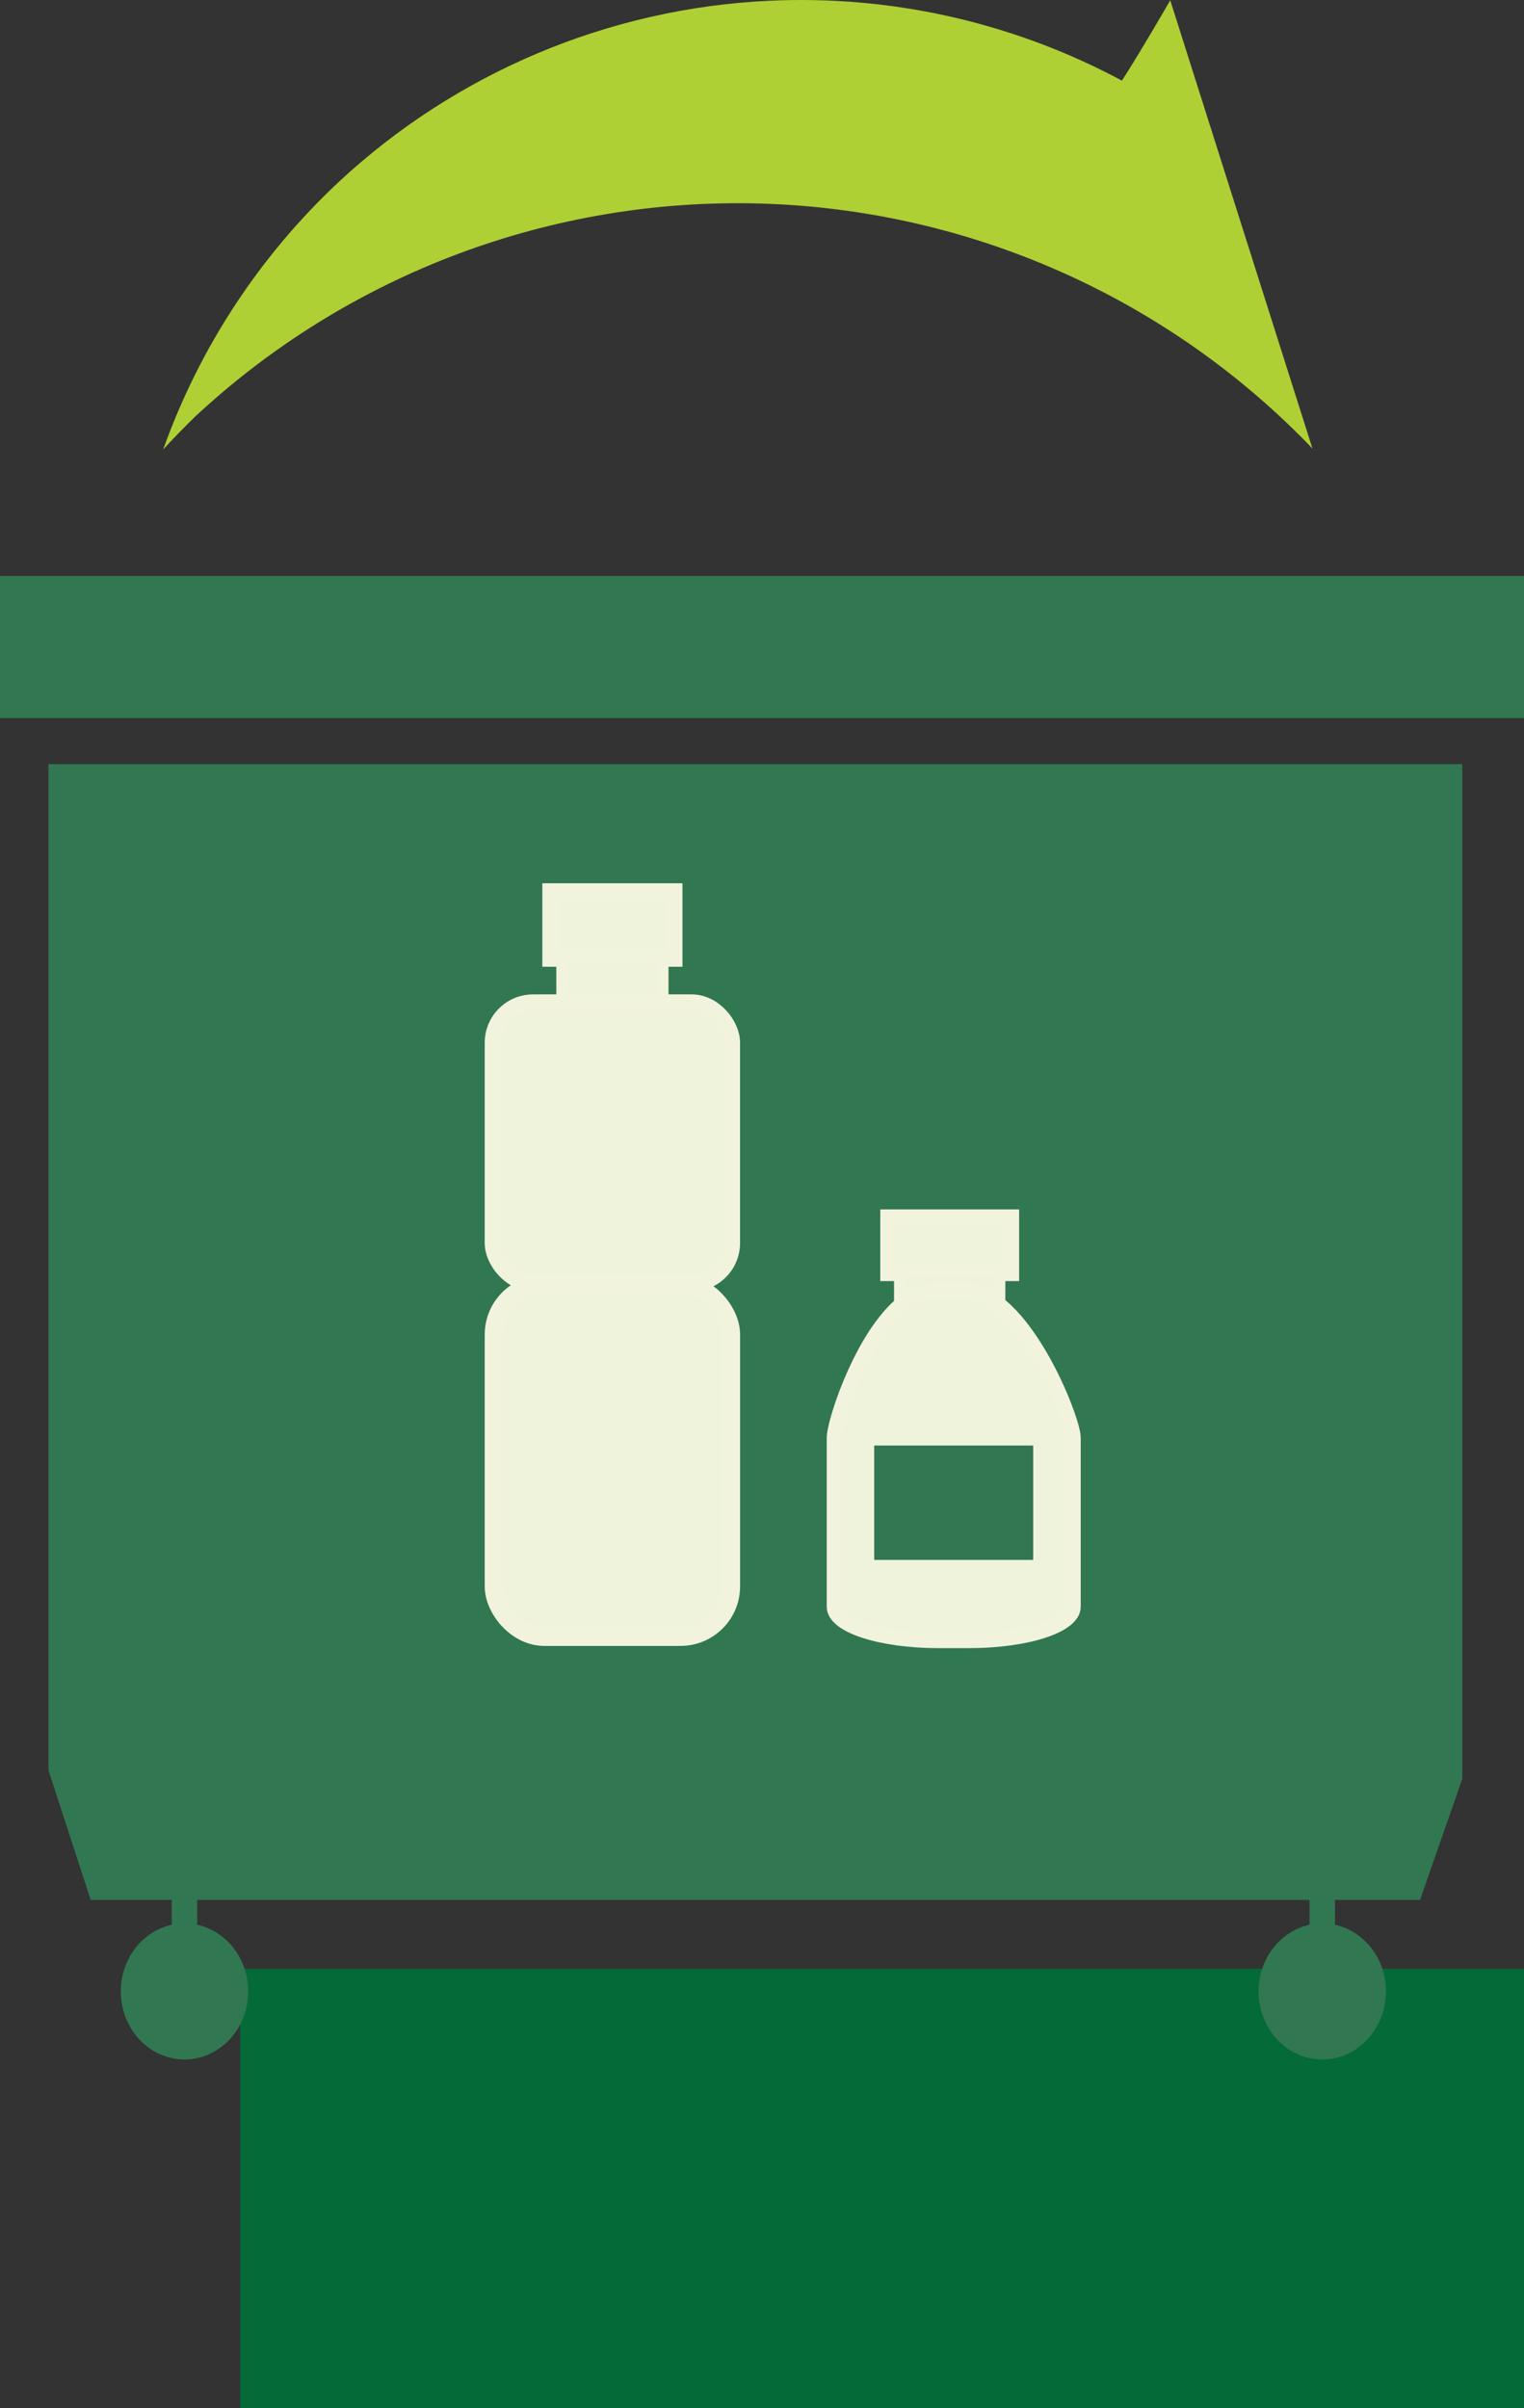
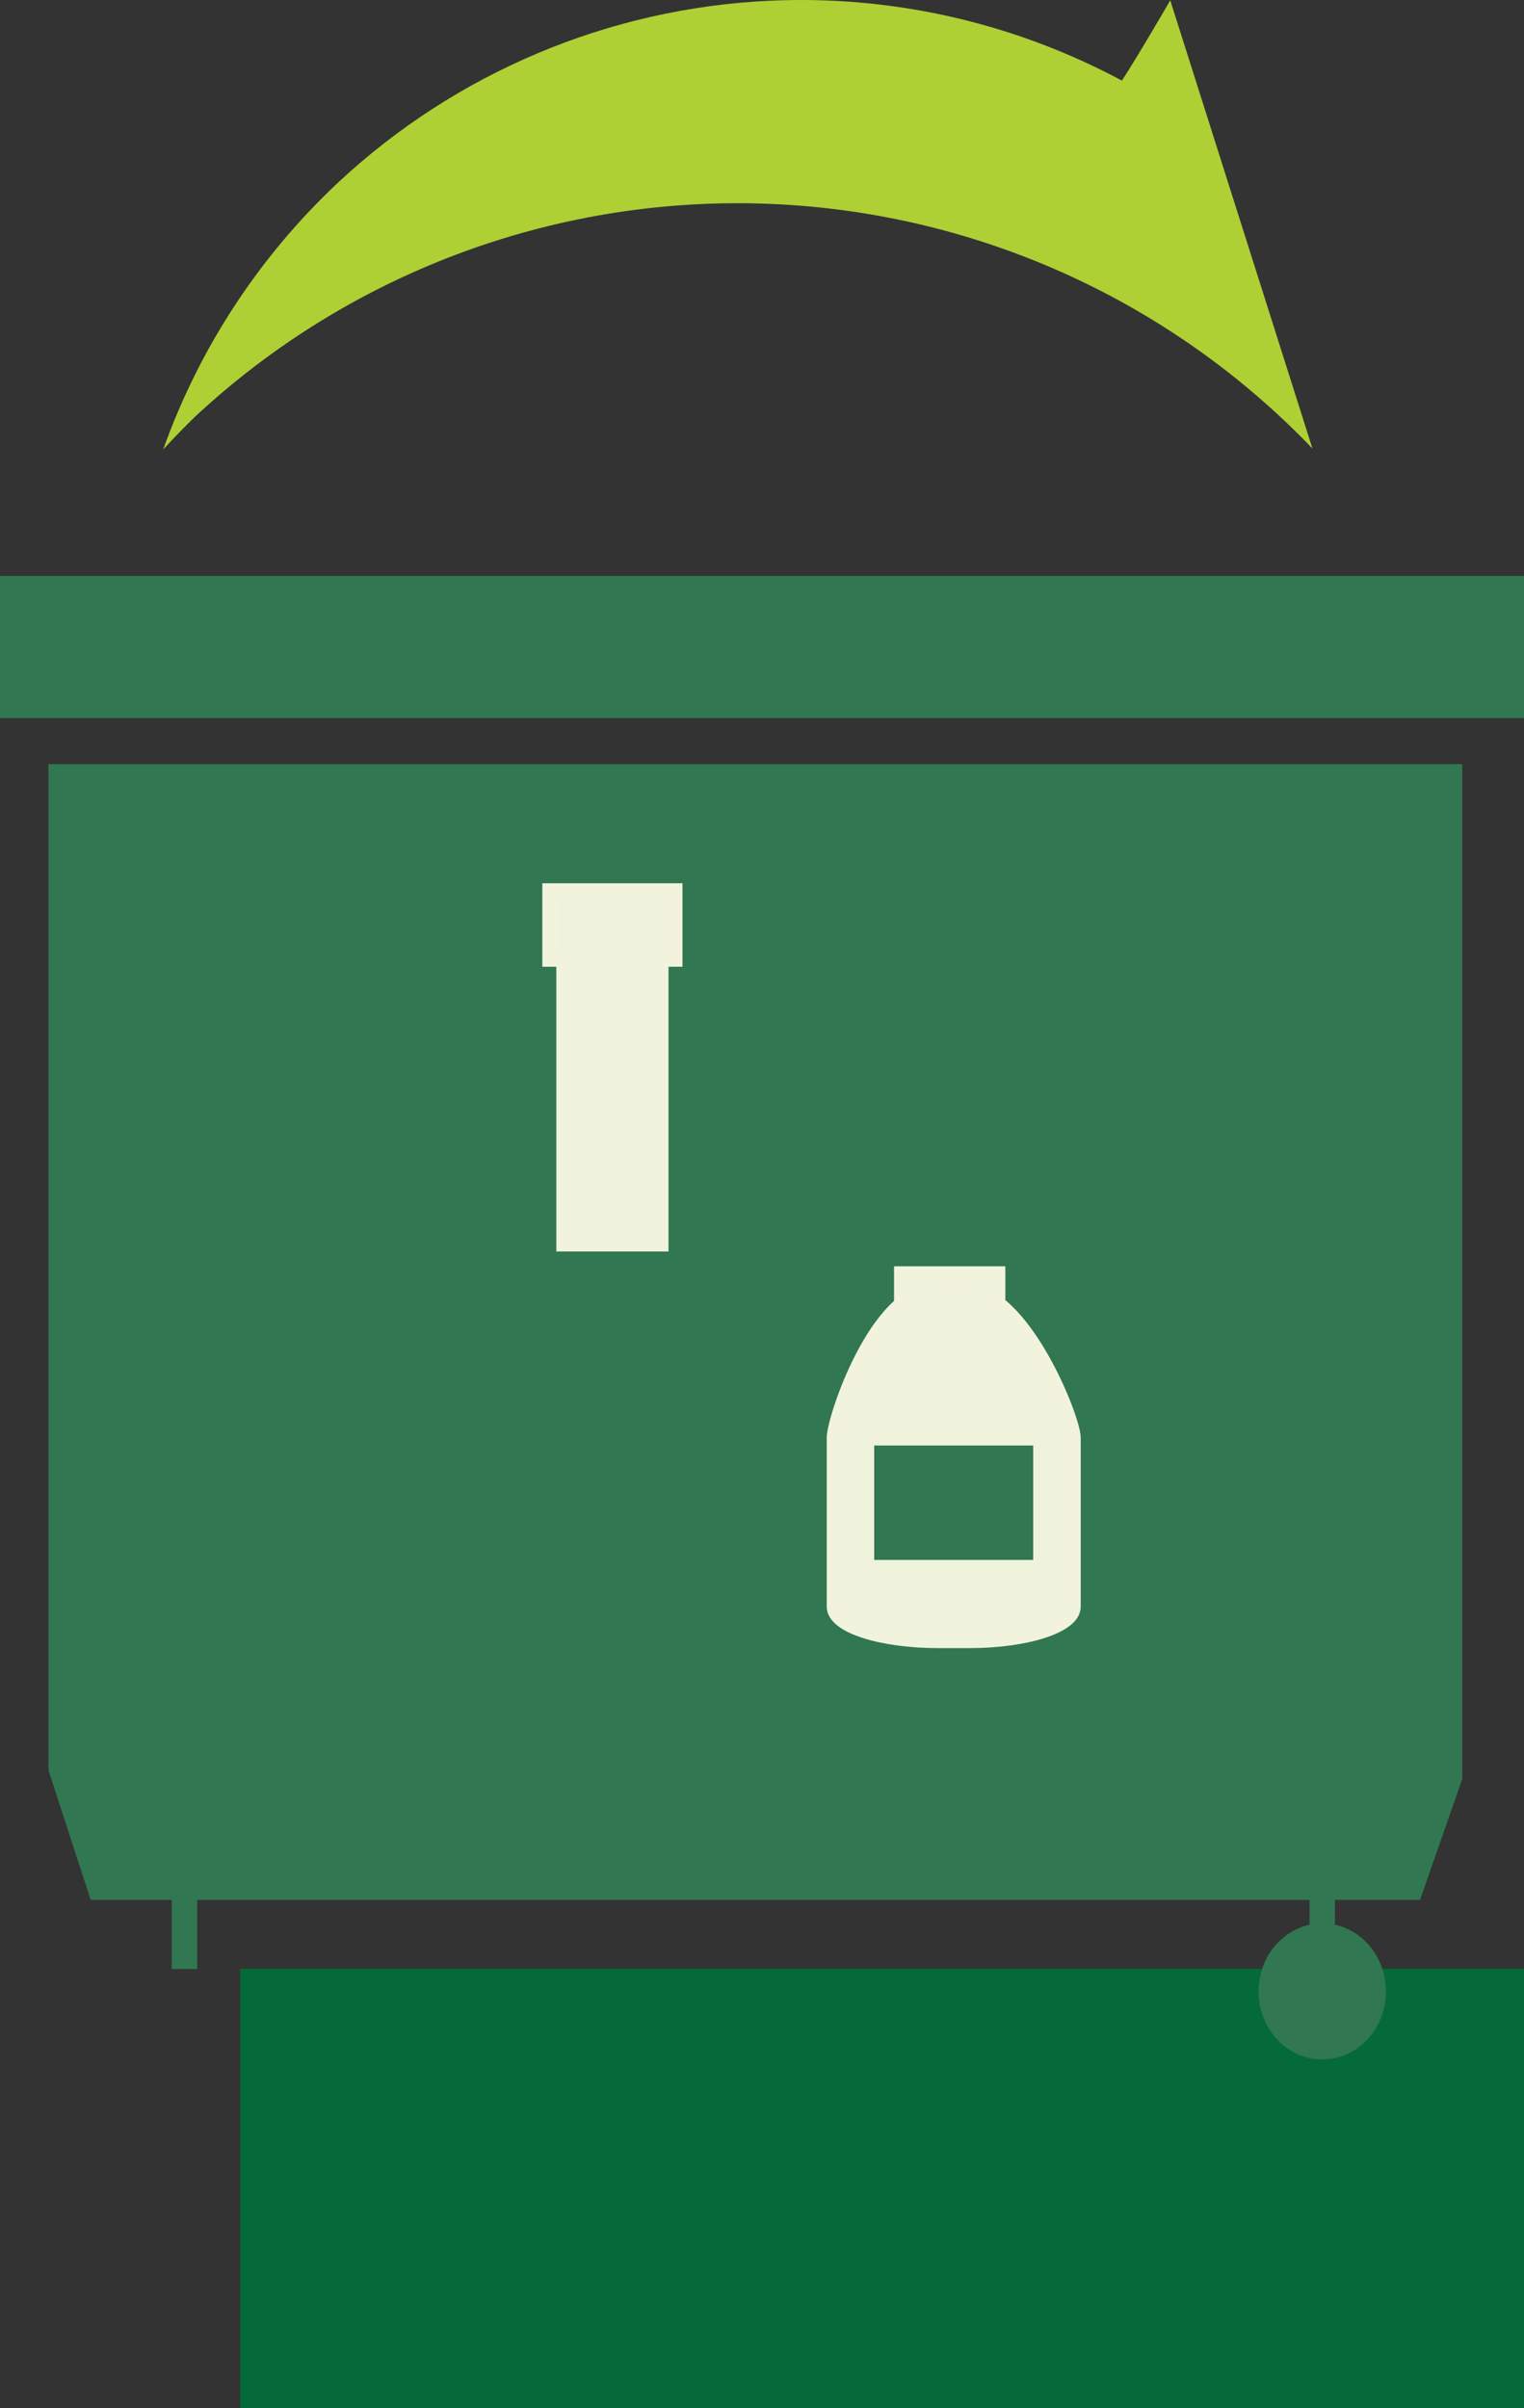
<svg xmlns="http://www.w3.org/2000/svg" xmlns:ns1="http://sodipodi.sourceforge.net/DTD/sodipodi-0.dtd" xmlns:ns2="http://www.inkscape.org/namespaces/inkscape" width="38.33mm" height="60.561mm" viewBox="0 0 38.33 60.561" version="1.1" id="svg2229" ns1:docname="plast.svg" ns2:version="0.92.2 (5c3e80d, 2017-08-06)">
  <rect x="0" y="0" width="38.33" height="60.561" fill="#333333" stroke="none" />
  <defs id="defs2223" />
  <ns1:namedview id="base" pagecolor="#ffffff" bordercolor="#666666" borderopacity="1.0" ns2:pageopacity="0.0" ns2:pageshadow="2" ns2:zoom="0.24748737" ns2:cx="61.113121" ns2:cy="390.71417" ns2:document-units="mm" ns2:current-layer="layer1" showgrid="false" ns2:window-width="1920" ns2:window-height="1017" ns2:window-x="1432" ns2:window-y="-8" ns2:window-maximized="1" fit-margin-top="0" fit-margin-left="0" fit-margin-right="0" fit-margin-bottom="0" />
  <g ns2:label="Layer 1" ns2:groupmode="layer" id="layer1" transform="translate(-95.226,-189.746)">
    <flowRoot ns2:export-ydpi="96" ns2:export-xdpi="96" xml:space="preserve" id="flowRoot3077" style="font-style:normal;font-variant:normal;font-weight:bold;font-stretch:normal;font-size:11.377px;line-height:12.517px;font-family:Montserrat;-inkscape-font-specification:'Montserrat Bold';text-align:start;letter-spacing:0px;word-spacing:0px;text-anchor:start;fill:#046a38;fill-opacity:1;stroke:none;stroke-width:0.533" transform="matrix(0.496,0,0,0.496,29.843,116.253)">
      <flowRegion id="flowRegion3025" style="font-style:normal;font-variant:normal;font-weight:bold;font-stretch:normal;font-size:11.377px;line-height:12.517px;font-family:Montserrat;-inkscape-font-specification:'Montserrat Bold';fill:#046a38;fill-opacity:1;stroke-width:0.533">
        <rect id="rect3023" width="626.423" height="165.248" x="144" y="248" style="font-style:normal;font-variant:normal;font-weight:bold;font-stretch:normal;font-size:11.377px;line-height:12.517px;font-family:Montserrat;-inkscape-font-specification:'Montserrat Bold';fill:#046a38;fill-opacity:1;stroke-width:0.533" />
      </flowRegion>
      <flowPara id="flowPara3027" style="font-style:normal;font-variant:normal;font-weight:bold;font-stretch:normal;font-size:11.377px;line-height:12.517px;font-family:Montserrat;-inkscape-font-specification:'Montserrat Bold';fill:#046a38;fill-opacity:1;stroke-width:0.533" />
      <flowPara style="font-style:normal;font-variant:normal;font-weight:bold;font-stretch:normal;font-size:11.377px;line-height:12.517px;font-family:Montserrat;-inkscape-font-specification:'Montserrat Bold';fill:#046a38;fill-opacity:1;stroke-width:0.533" id="flowPara3029">Пластик</flowPara>
      <flowPara style="font-style:normal;font-variant:normal;font-weight:bold;font-stretch:normal;font-size:11.377px;line-height:12.517px;font-family:Montserrat;-inkscape-font-specification:'Montserrat Bold';fill:#046a38;fill-opacity:1;stroke-width:0.533" id="flowPara3031" />
      <flowPara style="font-style:normal;font-variant:normal;font-weight:bold;font-stretch:normal;font-size:11.377px;line-height:12.517px;font-family:Montserrat;-inkscape-font-specification:'Montserrat Bold';fill:#046a38;fill-opacity:1;stroke-width:0.533" id="flowPara3033" />
      <flowPara style="font-style:normal;font-variant:normal;font-weight:bold;font-stretch:normal;font-size:11.377px;line-height:12.517px;font-family:Montserrat;-inkscape-font-specification:'Montserrat Bold';fill:#046a38;fill-opacity:1;stroke-width:0.533" id="flowPara3035" />
      <flowPara style="font-style:normal;font-variant:normal;font-weight:bold;font-stretch:normal;font-size:11.377px;line-height:12.517px;font-family:Montserrat;-inkscape-font-specification:'Montserrat Bold';fill:#046a38;fill-opacity:1;stroke-width:0.533" id="flowPara3037" />
      <flowPara style="font-style:normal;font-variant:normal;font-weight:bold;font-stretch:normal;font-size:11.377px;line-height:12.517px;font-family:Montserrat;-inkscape-font-specification:'Montserrat Bold';fill:#046a38;fill-opacity:1;stroke-width:0.533" id="flowPara3039" />
      <flowPara style="font-style:normal;font-variant:normal;font-weight:bold;font-stretch:normal;font-size:11.377px;line-height:12.517px;font-family:Montserrat;-inkscape-font-specification:'Montserrat Bold';fill:#046a38;fill-opacity:1;stroke-width:0.533" id="flowPara3041" />
      <flowPara style="font-style:normal;font-variant:normal;font-weight:bold;font-stretch:normal;font-size:11.377px;line-height:12.517px;font-family:Montserrat;-inkscape-font-specification:'Montserrat Bold';fill:#046a38;fill-opacity:1;stroke-width:0.533" id="flowPara3043" />
      <flowPara style="font-style:normal;font-variant:normal;font-weight:bold;font-stretch:normal;font-size:11.377px;line-height:12.517px;font-family:Montserrat;-inkscape-font-specification:'Montserrat Bold';fill:#046a38;fill-opacity:1;stroke-width:0.533" id="flowPara3045" />
      <flowPara style="font-style:normal;font-variant:normal;font-weight:bold;font-stretch:normal;font-size:11.377px;line-height:12.517px;font-family:Montserrat;-inkscape-font-specification:'Montserrat Bold';fill:#046a38;fill-opacity:1;stroke-width:0.533" id="flowPara3047" />
      <flowPara style="font-style:normal;font-variant:normal;font-weight:bold;font-stretch:normal;font-size:11.377px;line-height:12.517px;font-family:Montserrat;-inkscape-font-specification:'Montserrat Bold';fill:#046a38;fill-opacity:1;stroke-width:0.533" id="flowPara3049" />
      <flowPara style="font-style:normal;font-variant:normal;font-weight:bold;font-stretch:normal;font-size:11.377px;line-height:12.517px;font-family:Montserrat;-inkscape-font-specification:'Montserrat Bold';fill:#046a38;fill-opacity:1;stroke-width:0.533" id="flowPara3051" />
      <flowPara style="font-style:normal;font-variant:normal;font-weight:bold;font-stretch:normal;font-size:11.377px;line-height:12.517px;font-family:Montserrat;-inkscape-font-specification:'Montserrat Bold';fill:#046a38;fill-opacity:1;stroke-width:0.533" id="flowPara3053" />
      <flowPara style="font-style:normal;font-variant:normal;font-weight:bold;font-stretch:normal;font-size:11.377px;line-height:12.517px;font-family:Montserrat;-inkscape-font-specification:'Montserrat Bold';fill:#046a38;fill-opacity:1;stroke-width:0.533" id="flowPara3055" />
      <flowPara style="font-style:normal;font-variant:normal;font-weight:bold;font-stretch:normal;font-size:11.377px;line-height:12.517px;font-family:Montserrat;-inkscape-font-specification:'Montserrat Bold';fill:#046a38;fill-opacity:1;stroke-width:0.533" id="flowPara3057" />
      <flowPara style="font-style:normal;font-variant:normal;font-weight:bold;font-stretch:normal;font-size:11.377px;line-height:12.517px;font-family:Montserrat;-inkscape-font-specification:'Montserrat Bold';fill:#046a38;fill-opacity:1;stroke-width:0.533" id="flowPara3059" />
      <flowPara style="font-style:normal;font-variant:normal;font-weight:bold;font-stretch:normal;font-size:11.377px;line-height:12.517px;font-family:Montserrat;-inkscape-font-specification:'Montserrat Bold';fill:#046a38;fill-opacity:1;stroke-width:0.533" id="flowPara3061" />
      <flowPara style="font-style:normal;font-variant:normal;font-weight:bold;font-stretch:normal;font-size:11.377px;line-height:12.517px;font-family:Montserrat;-inkscape-font-specification:'Montserrat Bold';fill:#046a38;fill-opacity:1;stroke-width:0.533" id="flowPara3063" />
      <flowPara style="font-style:normal;font-variant:normal;font-weight:bold;font-stretch:normal;font-size:11.377px;line-height:12.517px;font-family:Montserrat;-inkscape-font-specification:'Montserrat Bold';fill:#046a38;fill-opacity:1;stroke-width:0.533" id="flowPara3065" />
      <flowPara style="font-style:normal;font-variant:normal;font-weight:bold;font-stretch:normal;font-size:11.377px;line-height:12.517px;font-family:Montserrat;-inkscape-font-specification:'Montserrat Bold';fill:#046a38;fill-opacity:1;stroke-width:0.533" id="flowPara3067" />
      <flowPara id="flowPara3069" style="font-style:normal;font-variant:normal;font-weight:bold;font-stretch:normal;font-size:11.377px;line-height:12.517px;font-family:Montserrat;-inkscape-font-specification:'Montserrat Bold';fill:#046a38;fill-opacity:1;stroke-width:0.533" />
      <flowPara id="flowPara3071" style="font-style:normal;font-variant:normal;font-weight:bold;font-stretch:normal;font-size:11.377px;line-height:12.517px;font-family:Montserrat;-inkscape-font-specification:'Montserrat Bold';fill:#046a38;fill-opacity:1;stroke-width:0.533" />
      <flowPara style="font-style:normal;font-variant:normal;font-weight:bold;font-stretch:normal;font-size:11.377px;line-height:12.517px;font-family:Montserrat;-inkscape-font-specification:'Montserrat Bold';fill:#046a38;fill-opacity:1;stroke-width:0.533" id="flowPara3073" />
      <flowPara style="font-style:normal;font-variant:normal;font-weight:bold;font-stretch:normal;font-size:11.377px;line-height:12.517px;font-family:Montserrat;-inkscape-font-specification:'Montserrat Bold';fill:#046a38;fill-opacity:1;stroke-width:0.533" id="flowPara3075" />
    </flowRoot>
    <rect style="opacity:1;fill:#317752;fill-opacity:1;stroke:none;stroke-width:4.441;stroke-linecap:square;stroke-linejoin:miter;stroke-miterlimit:4;stroke-dasharray:none;stroke-dashoffset:0;stroke-opacity:1;paint-order:markers fill stroke" id="rect13855" width="38.33" height="3.575" x="95.226" y="204.231" />
    <path style="opacity:1;fill:#317752;fill-opacity:1;stroke:none;stroke-width:4.441;stroke-linecap:square;stroke-linejoin:miter;stroke-miterlimit:4;stroke-dasharray:none;stroke-dashoffset:0;stroke-opacity:1;paint-order:markers fill stroke" d="m 96.445,208.964 h 35.557 v 25.527 l -1.061,3.038 H 97.506 l -1.061,-3.262 z" id="path13857" ns2:connector-curvature="0" ns1:nodetypes="ccccccc" />
    <rect style="opacity:1;fill:#317752;fill-opacity:1;stroke:none;stroke-width:4.441;stroke-linecap:square;stroke-linejoin:miter;stroke-miterlimit:4;stroke-dasharray:none;stroke-dashoffset:0;stroke-opacity:1;paint-order:markers fill stroke" id="rect13859" width="0.64" height="2.885" x="99.546" y="236.382" />
-     <ellipse ry="1.711" rx="1.602" cy="239.831" cx="99.866" id="circle13861" style="opacity:1;fill:#317752;fill-opacity:1;stroke:none;stroke-width:4.441;stroke-linecap:square;stroke-linejoin:miter;stroke-miterlimit:4;stroke-dasharray:none;stroke-dashoffset:0;stroke-opacity:1;paint-order:markers fill stroke" />
    <rect y="236.382" x="128.162" height="2.885" width="0.64" id="rect13865" style="opacity:1;fill:#317752;fill-opacity:1;stroke:none;stroke-width:4.441;stroke-linecap:square;stroke-linejoin:miter;stroke-miterlimit:4;stroke-dasharray:none;stroke-dashoffset:0;stroke-opacity:1;paint-order:markers fill stroke" />
    <ellipse ry="1.711" rx="1.602" style="opacity:1;fill:#317752;fill-opacity:1;stroke:none;stroke-width:4.441;stroke-linecap:square;stroke-linejoin:miter;stroke-miterlimit:4;stroke-dasharray:none;stroke-dashoffset:0;stroke-opacity:1;paint-order:markers fill stroke" id="circle13867" cx="128.482" cy="239.831" />
    <path ns1:nodetypes="ccssccacscc" ns2:connector-curvature="0" id="path14570" d="m 99.328,201.056 c 0.913,-2.562 2.425,-4.868 4.41,-6.727 2.956,-2.755 6.793,-4.372 10.829,-4.564 3.017,-0.143 5.998,0.518 8.649,1.889 0.076,0.039 0.151,0.079 0.227,0.12 0.418,-0.641 1.216,-2.02 1.216,-2.02 0,0 0.747,2.354 1.12,3.53 0.819,2.581 2.456,7.742 2.456,7.742 -3.641,-3.799 -8.631,-6.012 -13.891,-6.161 -5.26,-0.149 -10.367,1.778 -14.217,5.365 -0.274,0.267 -0.541,0.542 -0.8,0.824 z" style="opacity:1;fill:#aed034;fill-opacity:1;stroke-width:0.018" />
    <rect style="fill:#f0f3db;fill-opacity:1;stroke:#f2f3dd;stroke-width:0.408;stroke-miterlimit:4;stroke-dasharray:none;stroke-opacity:1" id="rect14490" width="3.117" height="1.692" x="109.07" y="212.164" />
    <rect style="fill:#f0f3db;fill-opacity:1;stroke:#f2f3dd;stroke-width:0.274;stroke-miterlimit:4;stroke-dasharray:none;stroke-opacity:1" id="rect14492" width="2.547" height="7.298" x="109.355" y="213.786" />
-     <rect y="214.962" x="107.624" height="7.056" width="6.008" id="rect14494" style="fill:#f0f3db;fill-opacity:1;stroke:#f2f3dd;stroke-width:0.414;stroke-miterlimit:4;stroke-dasharray:none;stroke-opacity:1" ry="1.009" />
-     <rect ry="1.267" style="fill:#f0f3db;fill-opacity:1;stroke:#f2f3dd;stroke-width:0.462;stroke-miterlimit:4;stroke-dasharray:none;stroke-opacity:1" id="rect14496" width="5.961" height="8.867" x="107.648" y="222.043" />
-     <rect y="220.35" x="117.553" height="1.428" width="3.117" id="rect14498" style="fill:#f0f3db;fill-opacity:1;stroke:#f2f3dd;stroke-width:0.375;stroke-miterlimit:4;stroke-dasharray:none;stroke-opacity:1" />
    <rect y="221.719" x="117.838" height="6.16" width="2.547" id="rect14500" style="fill:#f0f3db;fill-opacity:1;stroke:#f2f3dd;stroke-width:0.252;stroke-miterlimit:4;stroke-dasharray:none;stroke-opacity:1" />
    <path ns1:nodetypes="sssssssss" ns2:connector-curvature="0" id="rect14502" d="m 118.734,222.204 h 0.756 c 1.455,0 2.727,3.227 2.727,3.699 v 4.253 c 0,0.472 -1.171,0.851 -2.626,0.851 h -0.756 c -1.455,0 -2.626,-0.38 -2.626,-0.851 v -4.253 c 0,-0.472 1.07,-3.699 2.525,-3.699 z" style="fill:#f0f3db;fill-opacity:1;stroke:#f2f3dd;stroke-width:0.38;stroke-miterlimit:4;stroke-dasharray:none;stroke-opacity:1" />
    <rect y="226.101" x="117.213" height="2.877" width="3.999" id="rect14606" style="fill:#317752;fill-opacity:1;stroke:none;stroke-width:1.093;stroke-miterlimit:4;stroke-dasharray:none;stroke-opacity:1" />
  </g>
</svg>